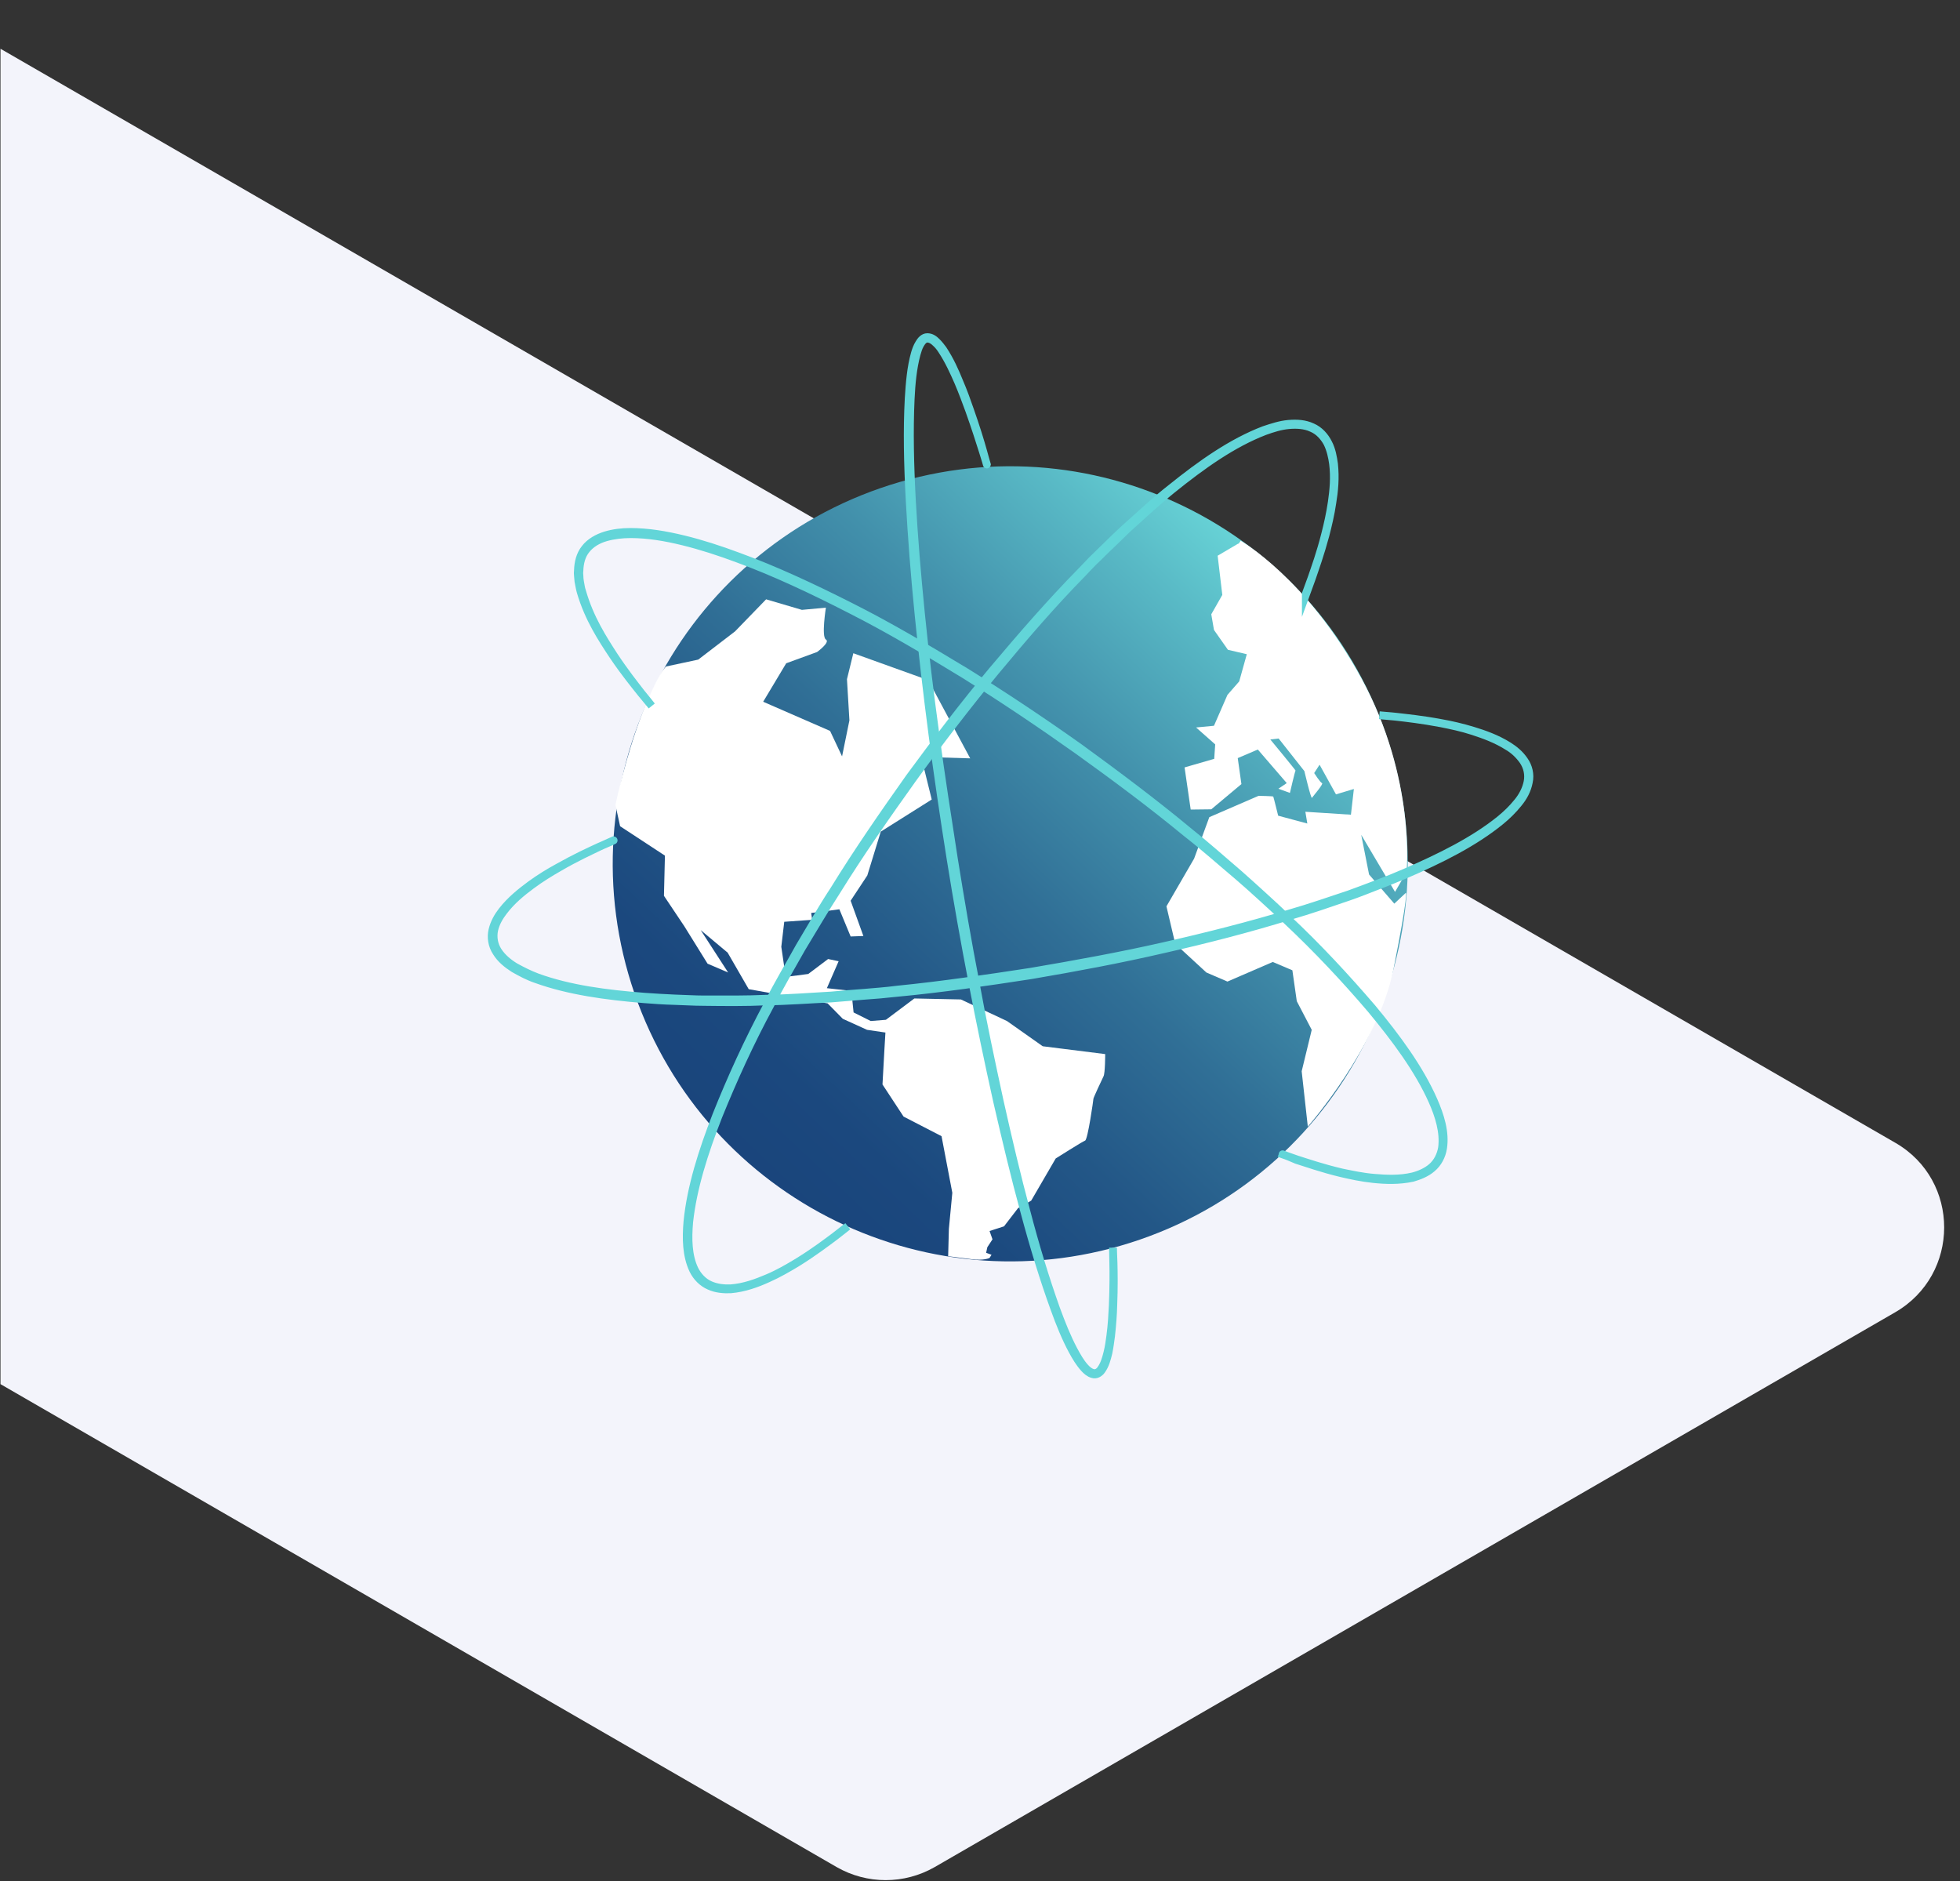
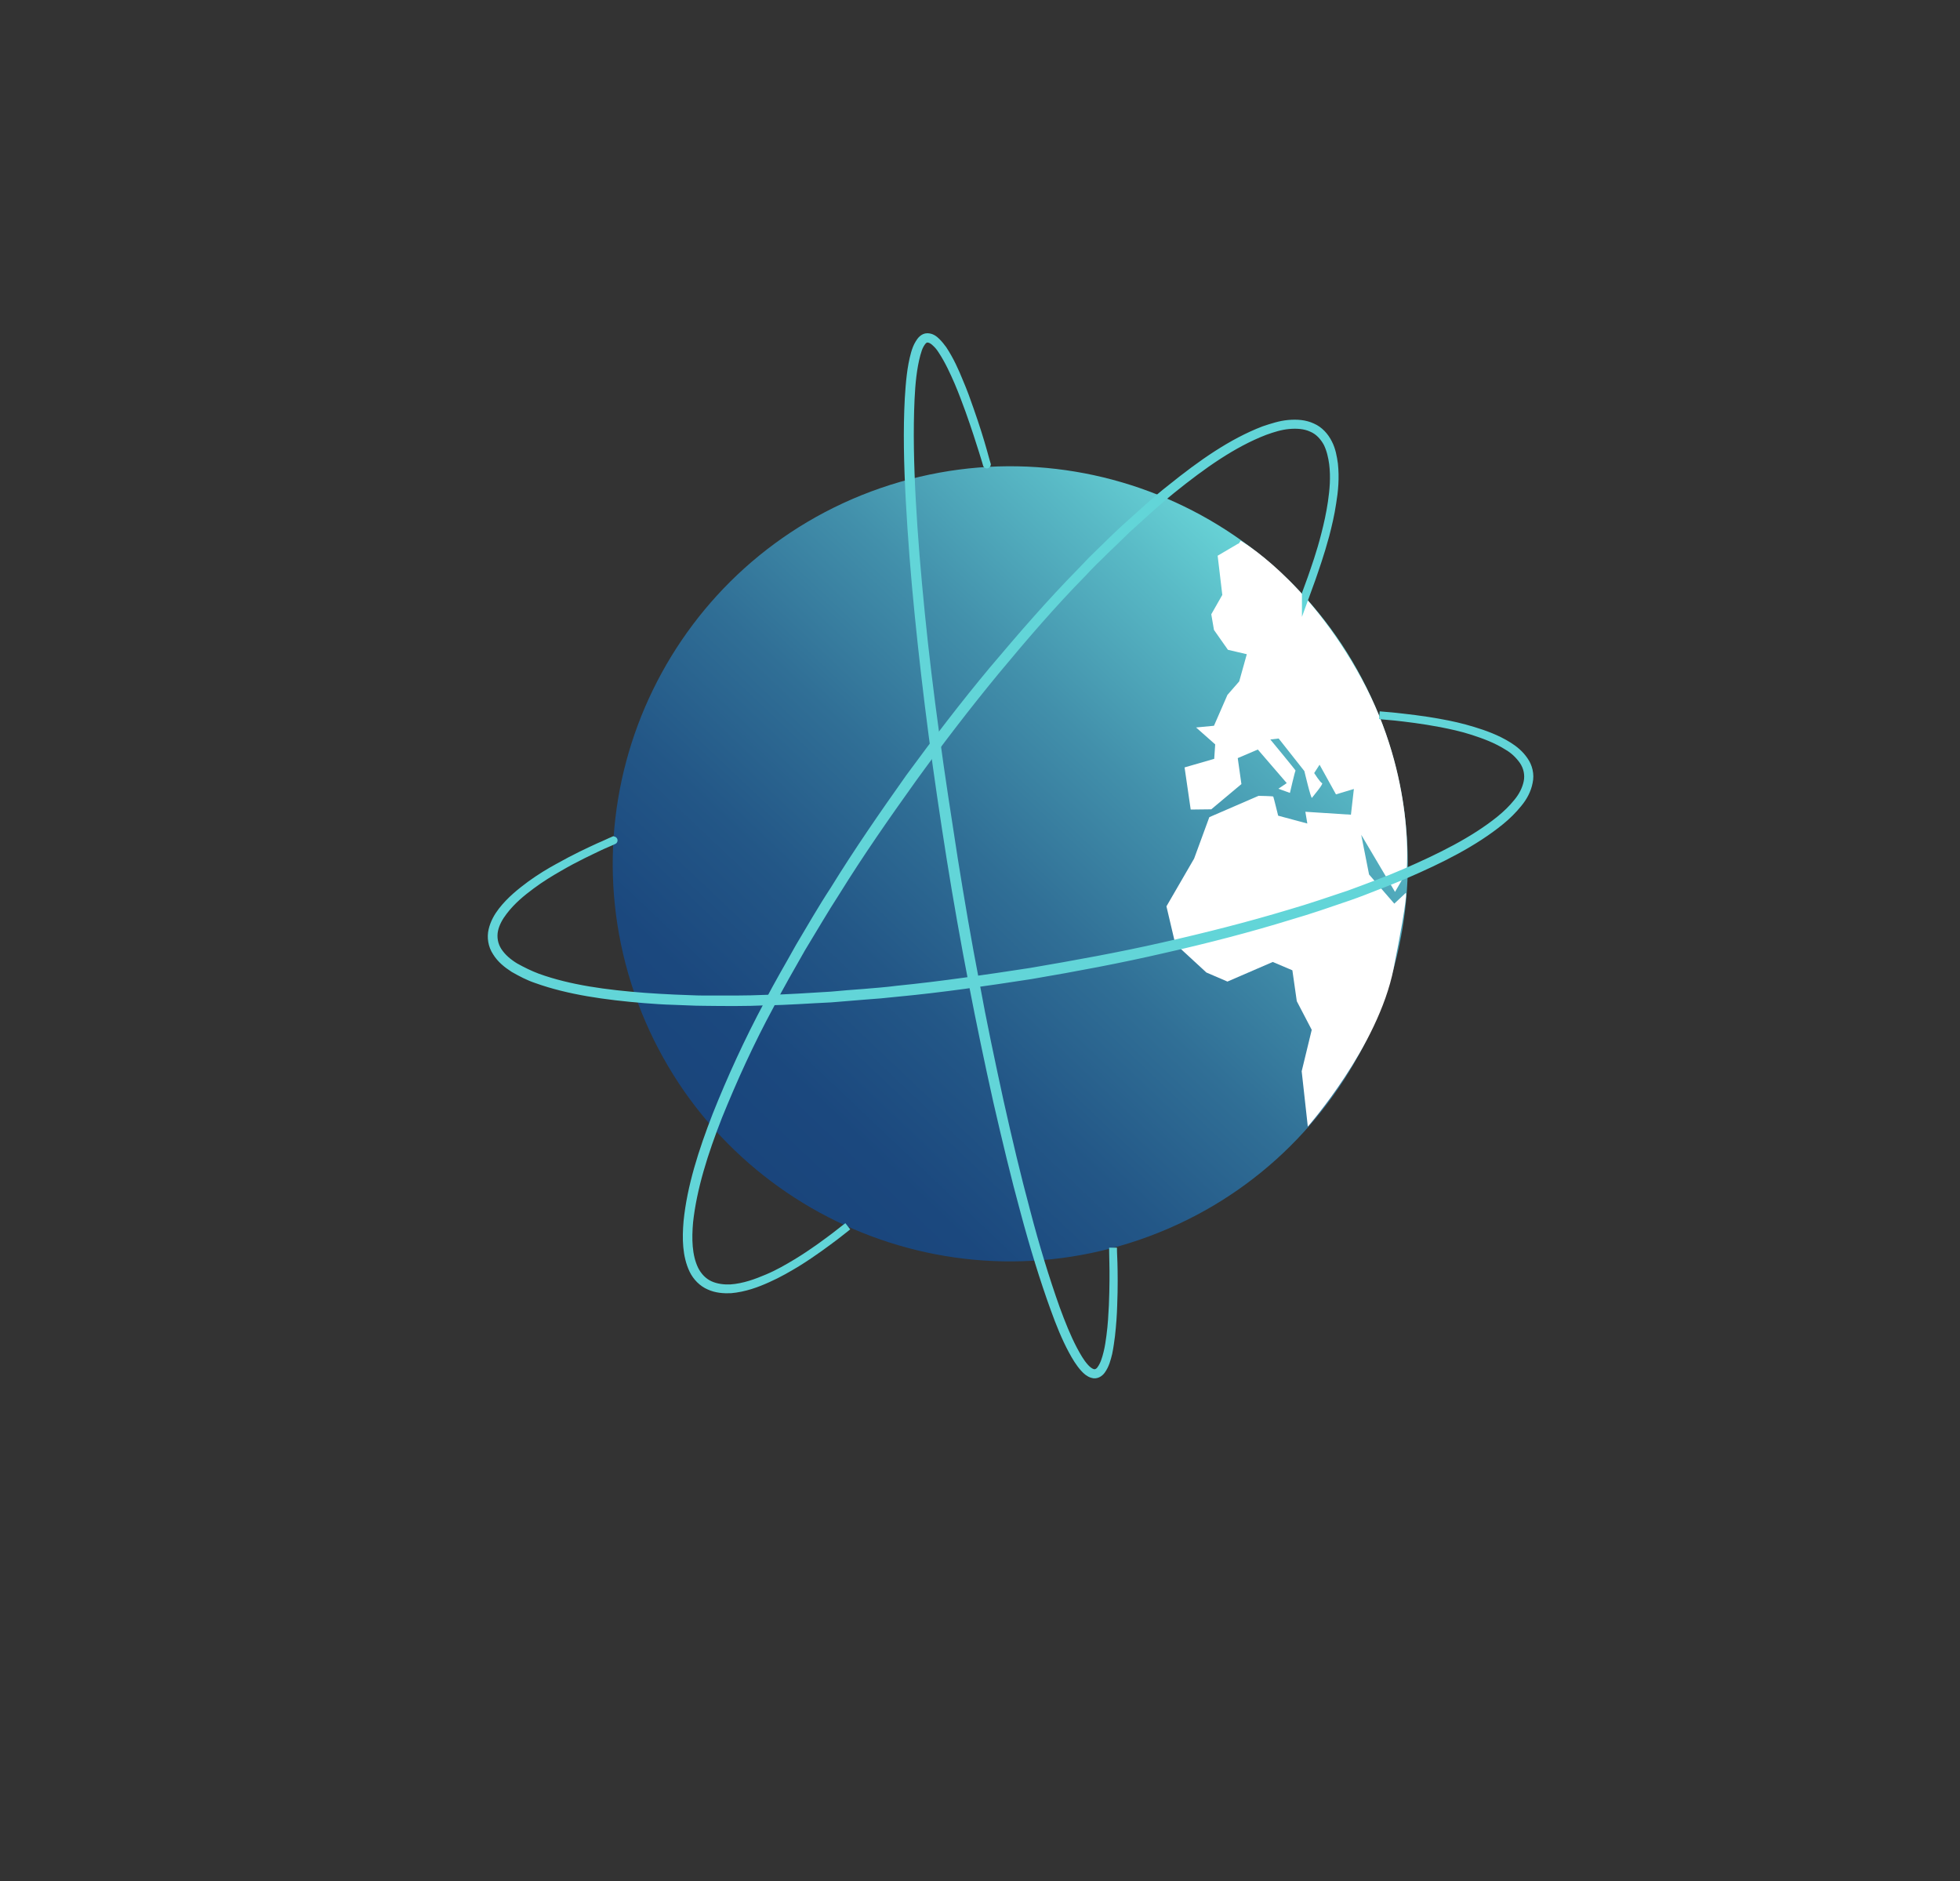
<svg xmlns="http://www.w3.org/2000/svg" version="1.1" id="Layer_1" x="0px" y="0px" viewBox="0 0 800 767.8" style="enable-background:new 0 0 800 767.8;" xml:space="preserve">
  <rect x="0" y="0" width="800" height="767.8" fill="#333333" stroke="none" />
  <style type="text/css">
	.st0{fill:none;}
	.st1{fill:#F3F4FB;}
	.st2{fill:url(#SVGID_1_);}
	.st3{fill:#FFFFFF;}
	.st4{fill:#62D5D8;stroke:#62D5D8;stroke-width:3.192;stroke-miterlimit:10;}
</style>
  <g>
-     <path class="st0" d="M341.5,762c12.4,7.1,27.6,7.1,40,0l392-226.3c26.7-15.4,26.7-53.9,0-69.3L0.2,19.9V0.2l799.6,0v767.4H0.2   V564.9L341.5,762z" />
-     <path class="st1" d="M773.5,535.6L381.5,762c-12.4,7.1-27.6,7.1-40,0L0.2,564.9l0-545l773.4,446.5   C800.2,481.7,800.2,520.2,773.5,535.6z" />
-   </g>
+     </g>
  <g>
    <linearGradient id="SVGID_1_" gradientUnits="userSpaceOnUse" x1="291.823" y1="7.699" x2="524.33" y2="253.263" gradientTransform="matrix(1 0 0 -1 0 487.554)">
      <stop offset="0" style="stop-color:#19447B" />
      <stop offset="0.15" style="stop-color:#1B487E" />
      <stop offset="0.32" style="stop-color:#235787" />
      <stop offset="0.5" style="stop-color:#306F96" />
      <stop offset="0.69" style="stop-color:#4290AB" />
      <stop offset="0.89" style="stop-color:#59BAC6" />
      <stop offset="1" style="stop-color:#68D4D7" />
    </linearGradient>
    <path class="st2" d="M465.3,505.9c84.7-29.2,129.6-121.6,100.4-206.3C536.4,214.9,444.1,170,359.4,199.2   C274.7,228.5,229.8,320.8,259,405.5C288.3,490.2,380.6,535.1,465.3,505.9z" />
-     <path class="st3" d="M271.9,272l13.1-2.8l15-11.5l12.7-13.1l14.6,4.3l9.8-0.9c0,0-1.9,11.9,0,13c1.9,1.1-3.6,5.1-3.6,5.1l-12.6,4.6   l-9.4,15.7l27.3,11.9l4.9,10.4l3-14.7l-1-16.8l2.6-10.6l30.6,11l17.1,31.9l-20-0.6l4.3,17.4l-20.8,13.1l-5.5,17.9l-6.8,10.3   l5.2,14.4l-5.2,0.2l-4.6-11.1l-11.5,1.5l0.4,2.8l-11.4,0.8l-1.2,10.2l1.8,12.3l9.2-1.2l8.1-6.1l4.3,0.9l-4.8,11l10,1.1l0.9,8.8   l7,3.5l6.2-0.5l11.6-8.7l19,0.4l18.8,8.8l14.6,10.3l25.5,3.2c0,0,0,7.9-0.7,9.1c-0.6,1.2-4.1,8.7-4.1,9.1c0,0.4-2.3,16.7-3.4,17.1   c-1.1,0.4-12,7.3-12,7.3l-10,17.2l-5.4,3.1l-5.7,7.4l-5.9,1.9l1.2,3.4l-2.1,3.2l-0.5,2.3l2.2,0.8l-0.8,1.3c0,0-2.3,1.2-7.4,0.5   c-5.2-0.7-9.5-1.2-9.5-1.2l0.3-11.2l1.4-14.7l-4.4-23.1l-15.5-8l-8.6-13.1l0.8-14.5l0.4-6.7l-7.5-1.1l-9.9-4.5l-6.2-6.3l-32.2-5.8   l-8.6-14.9l-11-9.2l11.2,17.3l-8.4-3.6l-9.5-15.3l-8.3-12.4l0.4-16.4l-18.3-12l-1.9-8.7c0,0,4.1-19.6,10.8-37   C268.8,274.2,271.9,272,271.9,272z" />
    <path class="st3" d="M505.5,221.8l-8.5,5l1.9,16l-4.5,7.9l1.1,6.4l5.7,8.1l7.7,1.8l-3.1,11.1l-4.8,5.5l-5.5,12.6l-7.3,0.7l7.8,6.9   l-0.4,5.9l-12.1,3.5l2.5,17.2l8.4-0.1l12.3-10.3l-1.5-10.6l8.2-3.5l11.8,13.7l-3.4,2.3l4.7,1.7c0,0,2.1-9.1,2.3-9.1   c0.2,0-10.3-12.7-10.3-12.7l3.4-0.4l10.5,13.3c0,0,2.7,11.5,3.1,10.9c0.4-0.6,4.9-5.8,4.1-6c-0.7-0.2-3.2-4.1-3.2-4.1l2.2-3.4   l6.7,12.1l7.3-2.2l-1.2,10.5l-18.6-1.2l0.8,4.8l-11.9-3.2c0,0-1.9-7.7-2-7.8c0-0.2-6-0.3-6-0.3l-20.1,8.7l-6.2,16.9l-11.3,19.5   l3.6,15.3l12.7,11.7l8.6,3.7l18.5-8l8,3.4l1.8,12.6l6.1,11.7l-4.1,16.9l2.5,22.6c0,0,28.7-32.6,35-64.4c6.3-31.7,5-31,5-31   l-4.7,4.4l-10.3-11.9l-3.2-16.2l13.8,23.3l4.7-8.1c0,0,3.9-38.1-18.4-79c-22.3-40.9-49.3-56.2-49.3-56.2l-0.9,1.3V221.8z" />
    <path class="st4" d="M250.8,342.8c0,0-2.1,0.9-6,2.7c-3.9,1.9-9.7,4.5-16.7,8.6c-3.5,2-7.3,4.3-11.2,7.2c-3.9,2.9-8,6.2-11.4,10.7   c-1.7,2.2-3.2,4.8-3.8,7.6c-0.6,2.9-0.1,6,1.6,8.6c1.7,2.6,4.2,4.7,7,6.4c2.9,1.6,5.9,3.1,9.1,4.3c13,4.7,28,6.7,43.8,7.9   c4,0.3,7.9,0.5,12,0.7c4.1,0.1,8.2,0.4,12.3,0.4c8.3,0,16.8,0.1,25.5-0.3c8.6-0.1,17.4-0.8,26.3-1.3c4.4-0.4,8.9-0.8,13.4-1.1   c4.5-0.4,9-0.7,13.5-1.3c18.1-1.8,36.3-4.5,54.6-7.3c18.2-3.1,36.4-6.4,54-10.4c17.7-4,35-8.4,51.6-13.4c8.3-2.4,16.4-5.2,24.2-7.8   c3.9-1.4,7.8-2.9,11.5-4.3c3.8-1.4,7.5-2.9,11.2-4.5c14.5-6.3,28.1-13,38.8-21.6c2.7-2.2,5.1-4.5,7.2-7.1c2.1-2.5,3.6-5.4,4.2-8.4   c0.6-3-0.1-6.1-1.8-8.6c-1.7-2.4-3.8-4.4-6.2-5.8c-4.7-3-9.7-4.8-14.3-6.3c-4.6-1.5-9-2.4-13-3.2c-7.9-1.5-14.2-2.2-18.6-2.7   c-4.3-0.4-6.6-0.6-6.6-0.6s2.3,0.2,6.6,0.6c4.3,0.5,10.6,1.1,18.6,2.6c4,0.7,8.4,1.7,13,3.1s9.7,3.2,14.5,6.2   c2.4,1.5,4.7,3.4,6.4,5.9c1.8,2.5,2.6,5.8,1.9,8.9c-0.6,3.2-2.2,6.2-4.3,8.7c-2.1,2.6-4.5,5-7.2,7.2c-10.8,8.8-24.4,15.6-39,21.9   c-3.7,1.5-7.4,3.1-11.2,4.5c-3.8,1.5-7.6,3-11.6,4.4c-7.9,2.7-15.9,5.5-24.2,7.9c-16.5,5.1-33.9,9.6-51.6,13.6   c-17.7,4.1-35.9,7.5-54.1,10.6c-18.2,2.8-36.5,5.5-54.7,7.2c-4.5,0.5-9,0.9-13.5,1.2c-4.5,0.4-8.9,0.7-13.4,1.1   c-8.9,0.4-17.7,1.1-26.4,1.2c-8.6,0.4-17.2,0.3-25.5,0.2c-4.2,0-8.3-0.3-12.3-0.4c-4.1-0.1-8.1-0.4-12-0.7   c-15.8-1.3-30.9-3.4-44-8.1c-3.3-1.1-6.3-2.7-9.3-4.4c-2.8-1.8-5.4-3.9-7.1-6.7c-1.8-2.7-2.3-6.1-1.6-9c0.7-3,2.2-5.6,3.9-7.8   c3.5-4.5,7.7-7.8,11.6-10.7c4-2.9,7.8-5.2,11.3-7.1c7.1-4,12.8-6.6,16.7-8.4C248.8,343.8,250.9,342.8,250.8,342.8L250.8,342.8z" />
    <path class="st4" d="M402.9,189.9c0,0-0.6-2.1-1.8-5.9c-1.2-3.8-3-9.5-5.5-16.5c-1.3-3.5-2.7-7.4-4.5-11.6c-1.8-4.1-3.8-8.6-6.7-13   c-0.7-1.1-1.5-2.1-2.5-3c-0.9-0.9-2.1-1.7-3.4-1.7c-1.3,0-2.2,1.2-2.9,2.4c-0.7,1.2-1.1,2.6-1.5,4c-1.5,5.6-2.1,11.8-2.4,18.2   c-0.6,12.8-0.3,26.8,0.5,41.5c0.8,14.7,2.1,30.2,3.7,46.2c1.6,16,3.6,32.5,5.9,49.2c2.2,16.7,4.9,33.7,7.5,50.6   c2.7,16.9,5.6,33.9,8.8,50.4c3,16.6,6.5,32.9,9.9,48.6c3.5,15.7,7.1,30.9,10.9,45c3.7,14.2,7.8,27.6,12.1,39.7   c2.2,6,4.5,11.8,7.2,16.9c1.4,2.6,2.8,5.1,4.6,7.1c0.9,1,1.9,1.9,3.2,2.3c1.2,0.4,2.5-0.3,3.2-1.3c1.5-2,2.2-4.5,2.8-6.9   c0.6-2.4,0.9-4.7,1.2-6.9c0.6-4.5,0.8-8.6,1-12.4c0.3-7.5,0.3-13.4,0.2-17.4c-0.1-4-0.1-6.2-0.1-6.2s0,2.2,0.2,6.2   c0.1,4,0.2,9.9-0.1,17.4c-0.1,3.7-0.4,7.9-0.9,12.4c-0.3,2.2-0.6,4.6-1.1,7c-0.6,2.4-1.2,4.9-2.8,7.1c-0.8,1.1-2.2,2-3.7,1.5   c-1.4-0.4-2.5-1.4-3.4-2.4c-1.9-2.1-3.4-4.6-4.8-7.2c-2.8-5.2-5.1-10.9-7.3-17c-4.4-12.1-8.5-25.5-12.3-39.7   c-3.9-14.2-7.5-29.4-11.1-45c-3.5-15.7-6.9-32-10.1-48.6c-3.2-16.6-6.2-33.5-8.9-50.4c-2.7-17-5.2-33.9-7.4-50.7   c-2.2-16.7-4.1-33.3-5.7-49.3c-1.6-16-2.8-31.6-3.6-46.3c-0.8-14.7-1.1-28.7-0.4-41.6c0.4-6.4,0.9-12.6,2.5-18.3   c0.4-1.4,0.9-2.8,1.7-4.1c0.7-1.2,1.8-2.6,3.4-2.6c1.6,0,2.8,0.9,3.8,1.9c1,1,1.8,2,2.6,3.1c2.9,4.4,4.9,8.9,6.6,13.1   c1.8,4.2,3.2,8.1,4.4,11.6c2.5,7.1,4.2,12.7,5.3,16.6C402.3,187.9,402.9,190,402.9,189.9L402.9,189.9z" />
    <path class="st4" d="M533,242.3c0,0,0.8-2.2,2.3-6.3c1.4-4.1,3.6-10.1,5.6-18c1-3.9,2-8.3,2.7-13.1c0.7-4.8,1.2-10.1,0.5-15.7   c-0.4-2.8-1-5.6-2.3-8.3c-1.4-2.6-3.5-5-6.4-6.2c-2.8-1.3-6.1-1.5-9.4-1.2c-3.3,0.3-6.5,1.3-9.8,2.5c-13,5-25.4,13.8-37.8,23.8   c-6.2,5-12.2,10.6-18.4,16.2c-3,2.9-6,5.9-9.1,8.8c-1.5,1.5-3,3-4.6,4.5c-1.5,1.5-3,3.1-4.5,4.7c-12.2,12.4-23.9,26-35.6,40.1   c-11.6,14.1-22.9,28.8-33.8,43.9c-10.8,15.1-21.4,30.3-31,45.8c-5,7.7-9.5,15.5-14.2,23.2c-4.4,7.8-8.9,15.4-12.8,23.2   c-8.3,15.3-15.2,30.6-21.2,45.4c-5.8,14.8-10.4,29.3-11.9,43.1c-0.6,6.8-0.5,13.8,2.2,19.4c1.4,2.8,3.6,5.1,6.3,6.3   c2.7,1.2,5.6,1.5,8.4,1.4c5.6-0.4,10.6-2.3,15.1-4.2c4.5-1.9,8.4-4.2,11.9-6.3c6.9-4.2,12-8.1,15.5-10.7c3.4-2.7,5.3-4.1,5.3-4.1   s-1.8,1.5-5.2,4.1c-3.5,2.6-8.6,6.5-15.5,10.8c-3.5,2.1-7.4,4.4-11.9,6.4c-4.4,2-9.5,3.9-15.2,4.4c-2.8,0.1-5.9-0.1-8.7-1.4   c-2.8-1.2-5.2-3.6-6.6-6.5c-2.8-5.9-2.9-12.9-2.3-19.8c1.4-14,6-28.5,11.8-43.4c5.9-14.8,12.9-30.2,21.1-45.5   c3.9-7.8,8.5-15.4,12.8-23.2c4.6-7.7,9.1-15.6,14.1-23.2c9.6-15.6,20.2-30.9,30.9-46c11-15,22.3-29.8,34-43.8   c11.8-14,23.6-27.6,35.8-40c1.5-1.6,3-3.1,4.5-4.7c1.5-1.5,3.1-3,4.6-4.5c3.1-3,6.1-6,9.2-8.8c6.3-5.6,12.2-11.2,18.5-16.1   c12.4-10,24.9-18.8,38-23.8c3.3-1.1,6.6-2.2,10-2.5c3.4-0.3,6.7-0.1,9.7,1.3c3,1.3,5.2,3.8,6.6,6.6c1.4,2.7,1.9,5.7,2.3,8.5   c0.6,5.7,0.1,11-0.7,15.8c-0.7,4.8-1.8,9.3-2.8,13.2c-2.1,7.8-4.3,13.9-5.7,18c-1.5,4.1-2.3,6.3-2.3,6.3L533,242.3z" />
-     <path class="st4" d="M523.1,471c0,0,2.2,0.8,6.3,2.2c4.1,1.3,10.2,3.4,18.2,5.3c4,0.8,8.4,1.8,13.3,2.2c4.9,0.4,10.3,0.7,15.8-0.6   c2.7-0.7,5.5-1.9,7.7-3.8c2.2-1.9,3.7-4.8,4.2-7.9c0.8-6.3-1.2-12.9-4-19.2c-5.7-12.7-14.8-25-25-37.3   c-10.4-12.2-22-24.6-34.7-36.5c-1.6-1.5-3.2-3-4.8-4.5c-1.6-1.5-3.3-3-4.9-4.5c-3.3-3-6.6-6-10-8.9c-6.9-5.8-13.7-11.9-20.9-17.5   c-14.2-11.7-29.1-22.8-44.3-33.7c-15.2-10.8-30.7-21.2-46.2-30.9c-15.7-9.6-31.2-18.8-46.8-26.7c-15.6-8-30.9-15.2-45.9-20.7   c-7.5-2.8-14.9-5.2-22.2-7c-7.3-1.8-14.5-3-21.5-3c-3.5,0-6.9,0.4-10.1,1.3c-3.2,0.9-6.1,2.6-8,5c-2,2.4-2.7,5.6-2.8,8.5   c-0.1,0.7-0.1,1.5,0,2.2c0,0.8,0.1,1.5,0.2,2.2c0.3,1.4,0.4,2.9,0.9,4.2c3.1,10.9,8.6,19.4,13,26.2c4.5,6.8,8.5,11.8,11.2,15.3   c2.8,3.4,4.2,5.2,4.2,5.2s-1.5-1.8-4.3-5.2c-2.7-3.4-6.8-8.4-11.4-15.2c-4.5-6.8-10.1-15.2-13.3-26.2c-0.4-1.4-0.6-2.8-0.9-4.3   c-0.1-0.7-0.1-1.5-0.2-2.2c-0.1-0.7-0.1-1.5,0-2.3c0.1-3,0.8-6.3,2.9-8.9c2-2.6,5.1-4.3,8.3-5.3c3.3-1,6.7-1.4,10.2-1.4   c7.1,0,14.3,1.2,21.7,3c7.4,1.8,14.8,4.2,22.3,7c15.1,5.5,30.5,12.7,46.1,20.6c15.7,7.9,31.2,17.1,46.9,26.6   c15.6,9.7,31.2,20.1,46.4,30.9c15.1,11,30.1,22.2,44.2,33.9c7.2,5.7,14,11.8,20.8,17.6c3.4,3,6.7,6,10,9c1.6,1.5,3.3,3,4.9,4.5   c1.6,1.5,3.2,3,4.8,4.6c12.8,12,24.3,24.5,34.7,36.6c10.2,12.3,19.3,24.7,25,37.6c2.8,6.4,4.9,13.1,3.9,19.6   c-0.5,3.2-2.1,6.2-4.5,8.2c-2.3,2-5.2,3.1-7.9,3.9c-5.6,1.2-11,1-15.9,0.5c-4.9-0.5-9.4-1.5-13.3-2.4c-7.9-1.9-14-4.1-18.2-5.4   C525.3,471.7,523.1,470.9,523.1,471L523.1,471z" />
  </g>
</svg>